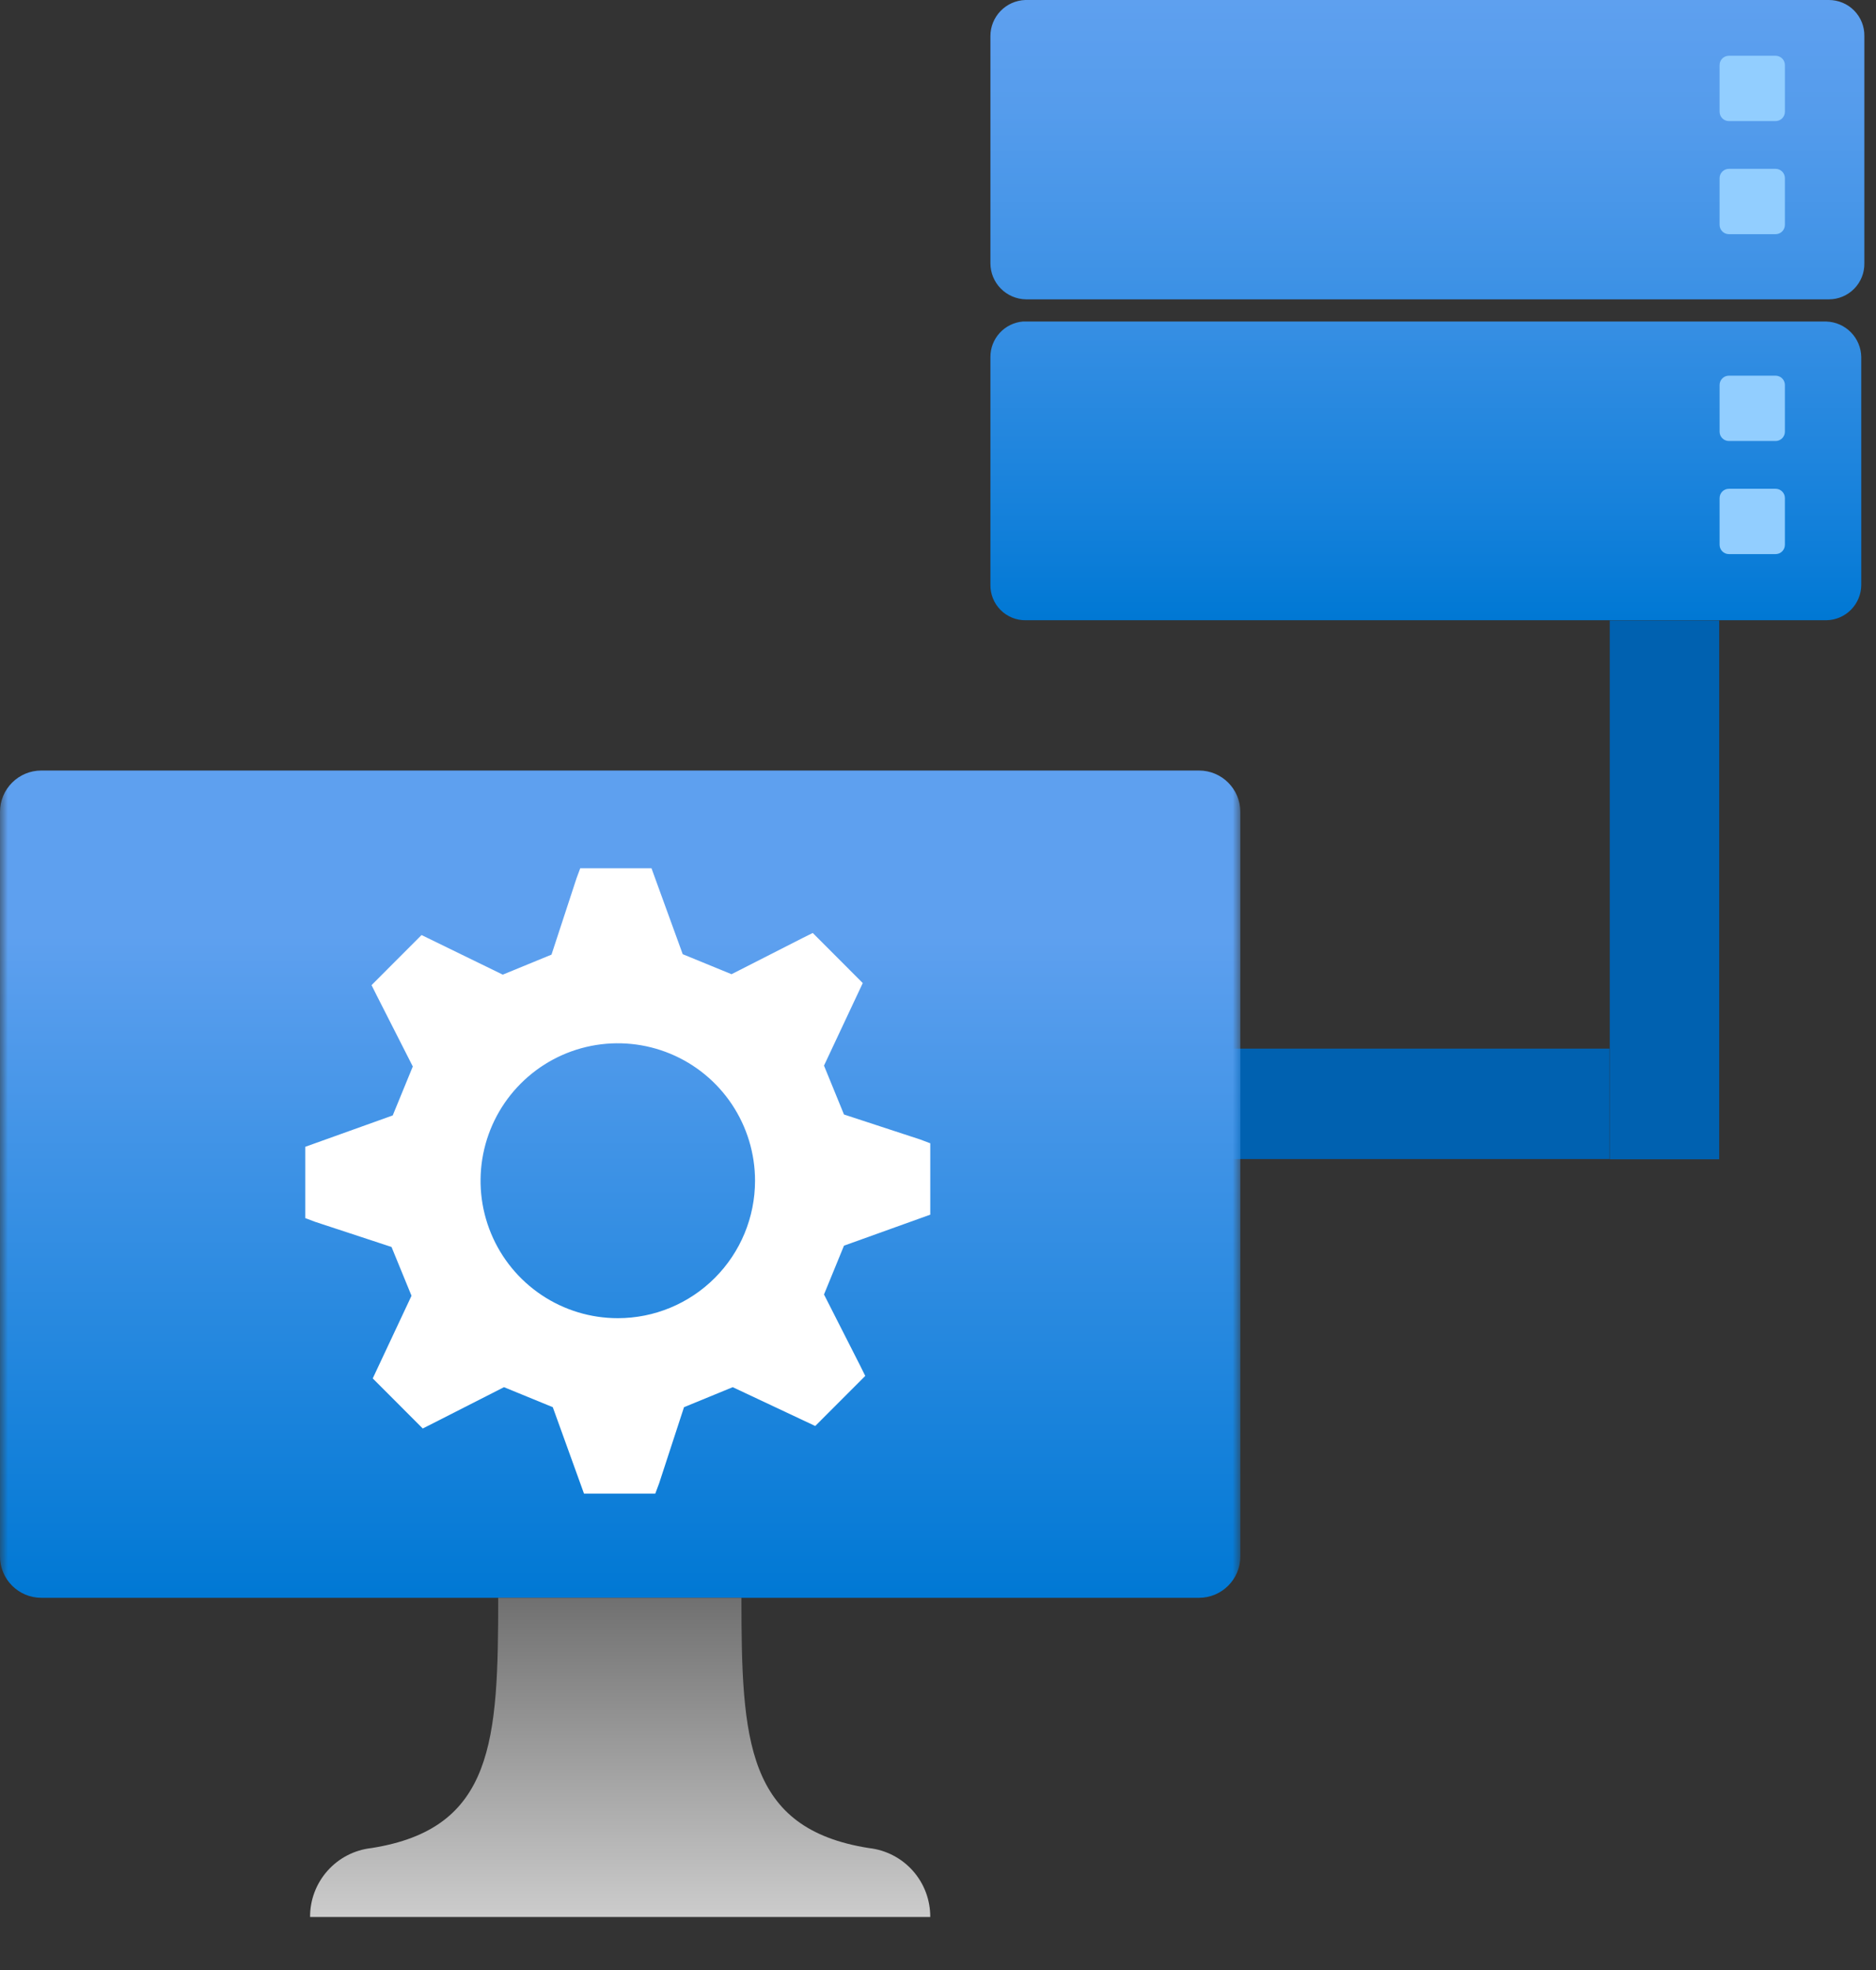
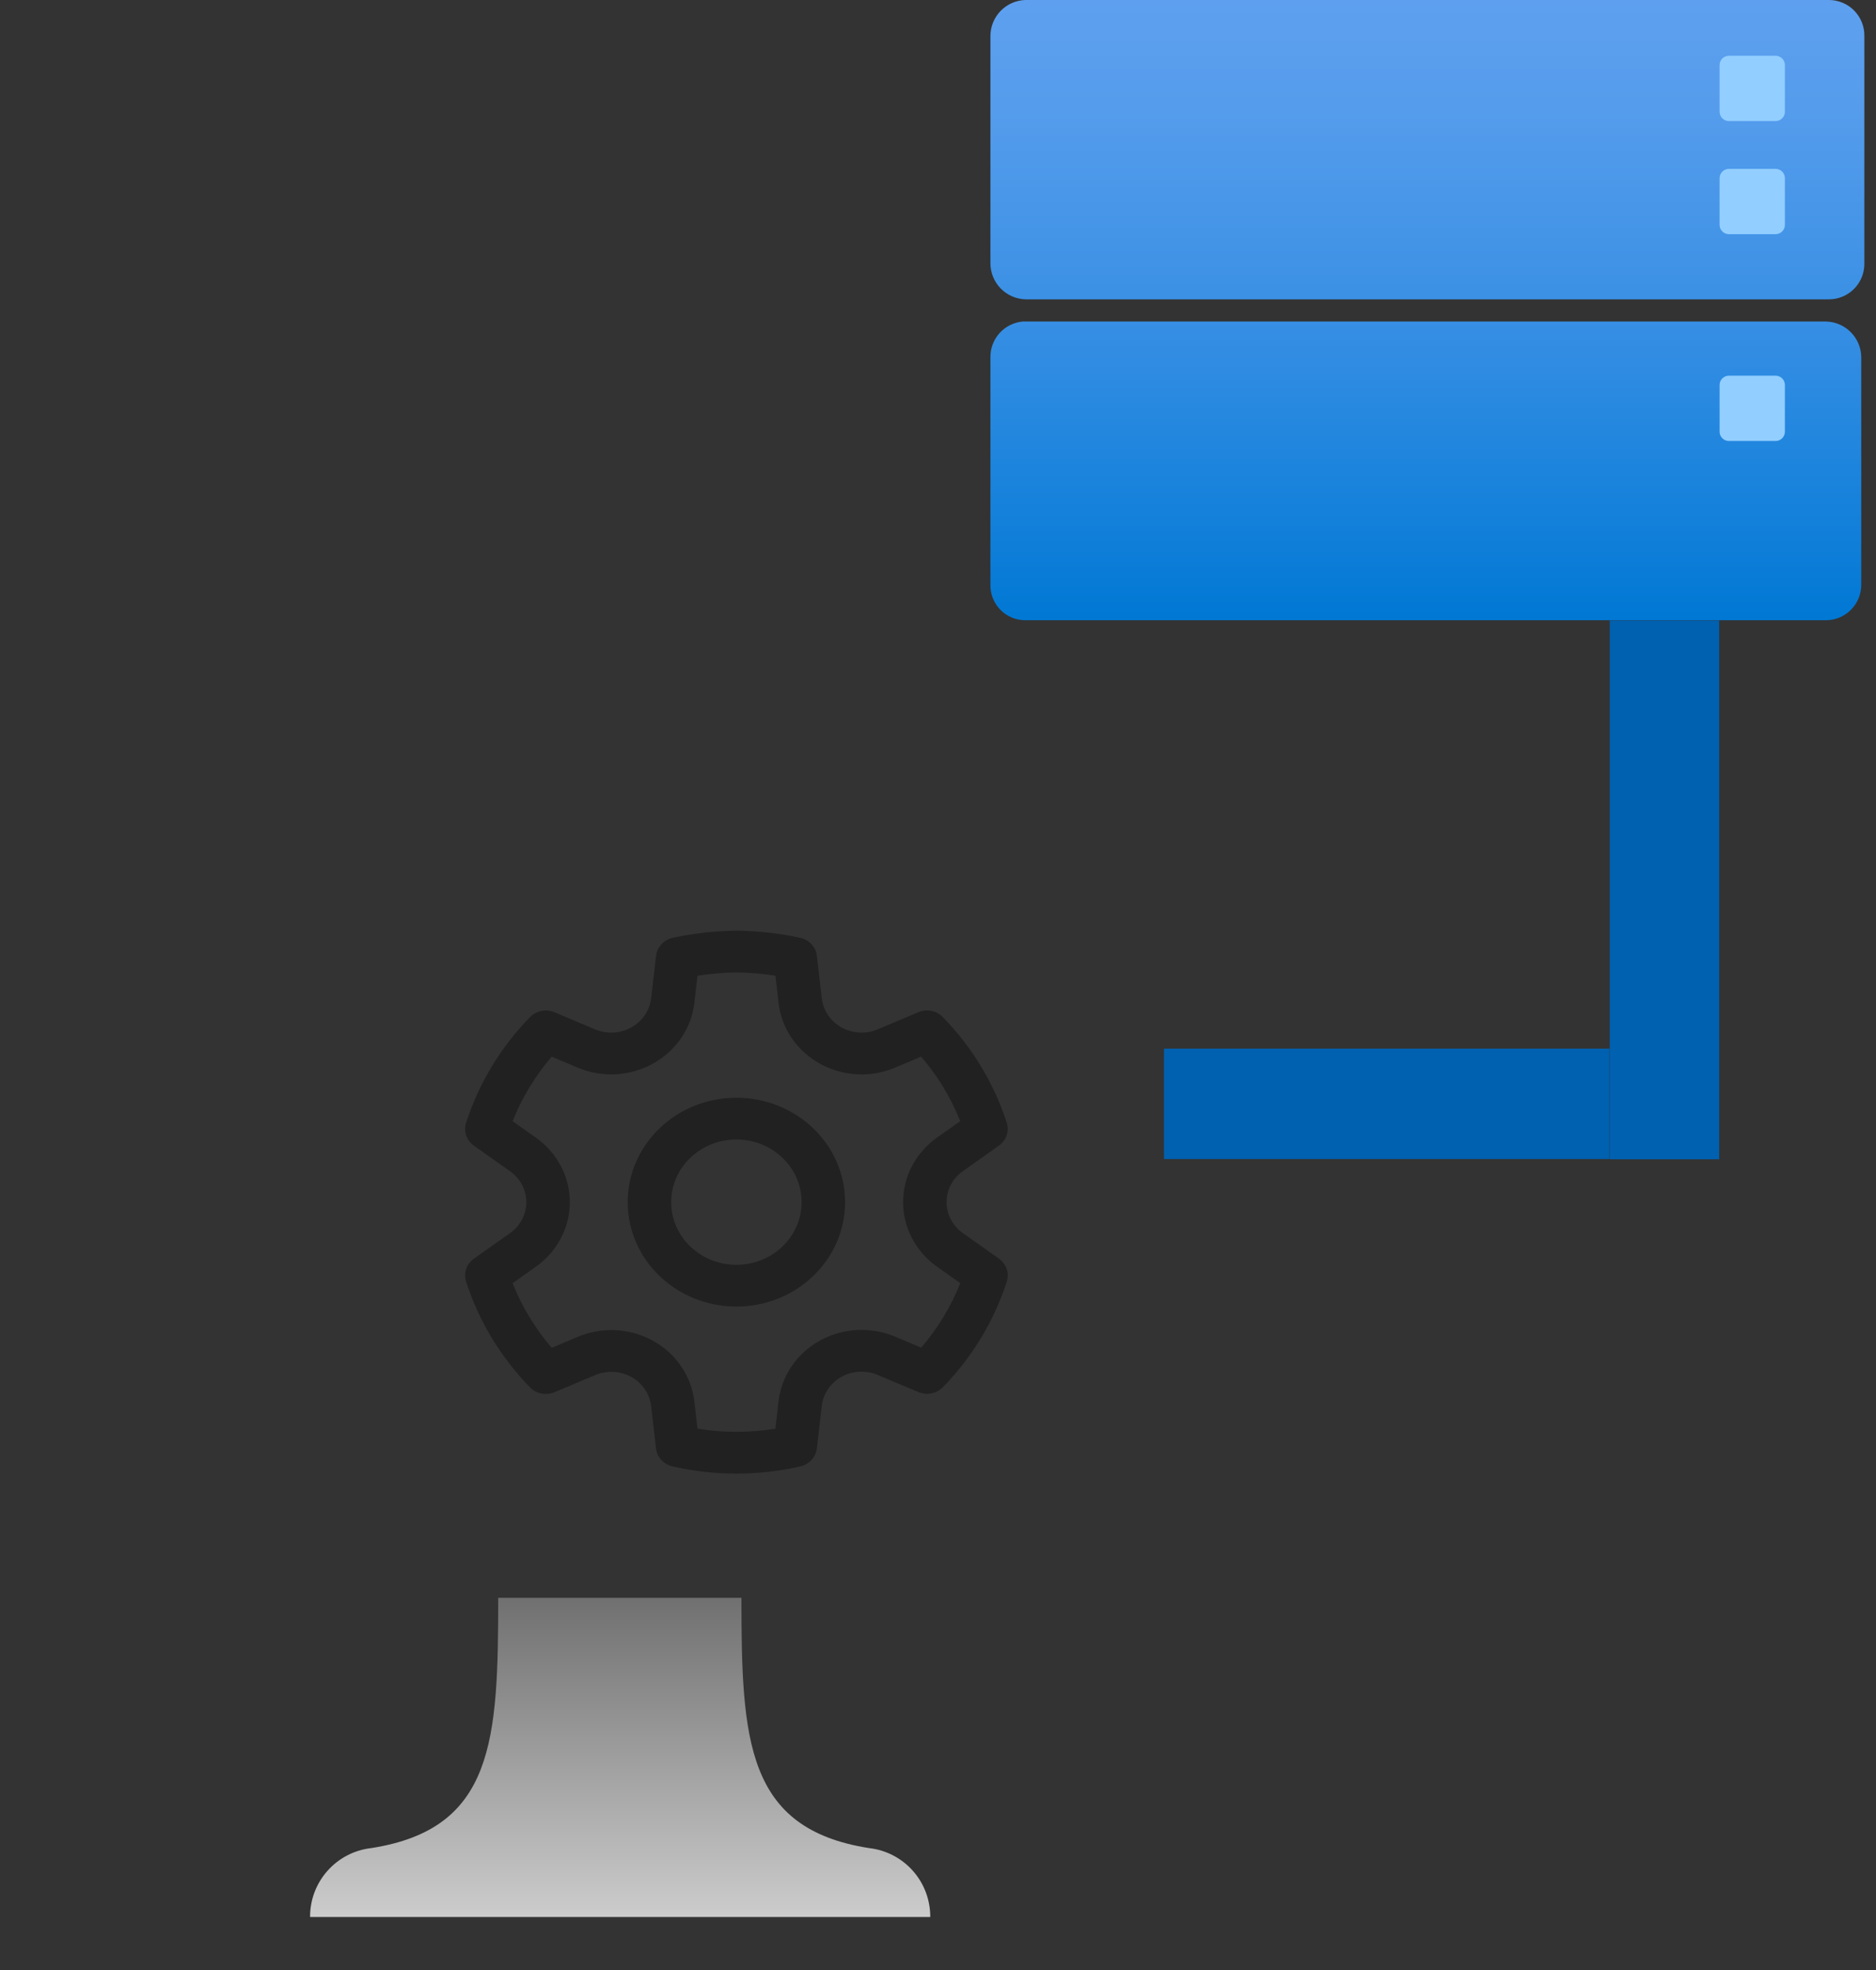
<svg xmlns="http://www.w3.org/2000/svg" width="121" height="127" viewBox="0 0 121 127" fill="none">
  <rect x="0" y="0" width="121" height="127" fill="#333333" stroke="none" />
  <path d="M47.52 60C48.892 60.015 50.258 60.167 51.598 60.454C52.182 60.579 52.62 61.047 52.686 61.619L53.004 64.359C53.148 65.618 54.255 66.571 55.574 66.572C55.928 66.573 56.279 66.502 56.606 66.362L59.225 65.258C59.769 65.028 60.406 65.154 60.812 65.571C62.704 67.511 64.113 69.838 64.933 72.377C65.11 72.924 64.906 73.519 64.426 73.859L62.105 75.501C61.443 75.969 61.053 76.71 61.053 77.499C61.053 78.288 61.443 79.029 62.107 79.497L64.43 81.141C64.91 81.481 65.114 82.075 64.937 82.623C64.117 85.161 62.709 87.489 60.818 89.429C60.412 89.846 59.776 89.971 59.232 89.742L56.603 88.637C55.851 88.32 54.987 88.367 54.276 88.761C53.565 89.155 53.093 89.851 53.002 90.635L52.686 93.375C52.621 93.94 52.193 94.405 51.617 94.536C48.91 95.155 46.089 95.155 43.381 94.536C42.805 94.405 42.377 93.94 42.312 93.375L41.996 90.639C41.904 89.857 41.43 89.163 40.72 88.77C40.01 88.377 39.147 88.331 38.398 88.645L35.769 89.751C35.224 89.981 34.588 89.855 34.182 89.437C32.29 87.495 30.881 85.165 30.063 82.624C29.886 82.077 30.09 81.482 30.57 81.143L32.895 79.498C33.557 79.031 33.948 78.289 33.948 77.501C33.948 76.712 33.557 75.971 32.894 75.503L30.571 73.861C30.09 73.521 29.886 72.926 30.063 72.379C30.883 69.84 32.292 67.513 34.184 65.572C34.591 65.156 35.227 65.03 35.772 65.26L38.389 66.364C39.142 66.681 40.008 66.634 40.722 66.233C41.433 65.837 41.907 65.141 41.998 64.357L42.316 61.619C42.382 61.047 42.82 60.579 43.405 60.454C44.746 60.168 46.114 60.016 47.52 60ZM47.52 62.692C46.672 62.702 45.825 62.772 44.988 62.902L44.785 64.656C44.594 66.289 43.609 67.738 42.133 68.56C40.648 69.393 38.837 69.493 37.262 68.829L35.583 68.121C34.514 69.367 33.663 70.772 33.063 72.28L34.555 73.334C35.936 74.308 36.752 75.855 36.752 77.501C36.752 79.146 35.936 80.694 34.556 81.667L33.063 82.723C33.661 84.235 34.513 85.642 35.582 86.89L37.274 86.179C38.841 85.522 40.639 85.618 42.12 86.437C43.601 87.257 44.589 88.703 44.783 90.338L44.986 92.104C46.65 92.375 48.348 92.375 50.011 92.104L50.215 90.338C50.404 88.704 51.39 87.253 52.873 86.43C54.356 85.607 56.158 85.511 57.727 86.17L59.418 86.881C60.487 85.635 61.337 84.23 61.937 82.721L60.445 81.666C59.064 80.692 58.248 79.145 58.248 77.499C58.248 75.853 59.064 74.306 60.444 73.333L61.933 72.279C61.334 70.771 60.483 69.365 59.413 68.119L57.738 68.826C57.055 69.116 56.316 69.265 55.57 69.265C52.823 69.261 50.517 67.275 50.217 64.656L50.014 62.902C49.181 62.772 48.343 62.702 47.52 62.692ZM47.497 70.769C51.368 70.769 54.506 73.783 54.506 77.5C54.506 81.217 51.368 84.231 47.497 84.231C43.625 84.231 40.487 81.217 40.487 77.5C40.487 73.783 43.625 70.769 47.497 70.769ZM47.497 73.461C45.174 73.461 43.291 75.269 43.291 77.5C43.291 79.731 45.174 81.539 47.497 81.539C49.819 81.539 51.703 79.731 51.703 77.5C51.703 75.269 49.819 73.461 47.497 73.461Z" fill="#212121" />
  <path d="M103.828 40H110.887V74.737H103.828V67.619V40Z" fill="#0061B0" />
  <path d="M103.809 67.603H75.078V74.721H103.809V67.603Z" fill="#0061B0" />
  <path d="M117.963 2.70866e-08H66.127C65.524 0.021 64.953 0.275 64.534 0.709C64.115 1.143 63.88 1.723 63.881 2.327V16.971C63.881 17.581 64.12 18.167 64.548 18.602C64.976 19.037 65.558 19.287 66.168 19.298H117.963C118.266 19.298 118.567 19.237 118.847 19.12C119.127 19.002 119.381 18.83 119.594 18.614C119.807 18.397 119.974 18.14 120.087 17.858C120.199 17.576 120.255 17.274 120.249 16.971V2.327C120.255 2.023 120.199 1.722 120.087 1.439C119.974 1.157 119.807 0.901 119.594 0.684C119.381 0.467 119.127 0.295 118.847 0.178C118.567 0.06 118.266 -4.67167e-05 117.963 2.70866e-08Z" fill="url(#paint0_linear_8672_21845)" />
  <path d="M117.803 20.729H65.967C65.396 20.779 64.865 21.042 64.479 21.465C64.092 21.889 63.879 22.442 63.881 23.015V37.699C63.876 38.001 63.931 38.301 64.044 38.581C64.157 38.861 64.325 39.115 64.539 39.328C64.752 39.542 65.007 39.71 65.287 39.823C65.566 39.936 65.866 39.992 66.168 39.986H117.803C118.402 39.976 118.973 39.73 119.394 39.302C119.814 38.874 120.049 38.299 120.049 37.699V23.015C120.039 22.419 119.8 21.849 119.382 21.423C118.964 20.998 118.399 20.749 117.803 20.729Z" fill="url(#paint1_linear_8672_21845)" />
  <path d="M114.523 3.594H111.513C111.181 3.594 110.912 3.863 110.912 4.196V7.205C110.912 7.537 111.181 7.806 111.513 7.806H114.523C114.855 7.806 115.124 7.537 115.124 7.205V4.196C115.124 3.863 114.855 3.594 114.523 3.594Z" fill="#92CEFF" />
  <path d="M114.523 10.885H111.513C111.181 10.885 110.912 11.154 110.912 11.487V14.496C110.912 14.828 111.181 15.097 111.513 15.097H114.523C114.855 15.097 115.124 14.828 115.124 14.496V11.487C115.124 11.154 114.855 10.885 114.523 10.885Z" fill="#92CEFF" />
  <path d="M114.523 24.219H111.513C111.181 24.219 110.912 24.488 110.912 24.82V27.829C110.912 28.162 111.181 28.431 111.513 28.431H114.523C114.855 28.431 115.124 28.162 115.124 27.829V24.82C115.124 24.488 114.855 24.219 114.523 24.219Z" fill="#92CEFF" />
-   <path d="M114.523 31.51H111.513C111.181 31.51 110.912 31.779 110.912 32.112V35.121C110.912 35.453 111.181 35.722 111.513 35.722H114.523C114.855 35.722 115.124 35.453 115.124 35.121V32.112C115.124 31.779 114.855 31.51 114.523 31.51Z" fill="#92CEFF" />
  <mask id="mask0_8672_21845" style="mask-type:luminance" maskUnits="userSpaceOnUse" x="0" y="46" width="80" height="81">
    <path d="M80 46.641H0V126.641H80V46.641Z" fill="white" />
  </mask>
  <g mask="url(#mask0_8672_21845)">
-     <path d="M77.333 49.674H2.667C1.194 49.674 0 50.868 0 52.34V100.341C0 101.813 1.194 103.007 2.667 103.007H77.333C78.806 103.007 80 101.813 80 100.341V52.34C80 50.868 78.806 49.674 77.333 49.674Z" fill="url(#paint2_linear_8672_21845)" />
    <path d="M56.044 119.141C48.133 117.896 47.822 112.208 47.822 103.008H32.133C32.133 112.208 31.867 117.896 23.956 119.141C22.863 119.262 21.855 119.783 21.125 120.604C20.394 121.424 19.993 122.486 20 123.585H60C60.007 122.486 59.606 121.424 58.876 120.604C58.145 119.783 57.137 119.262 56.044 119.141Z" fill="url(#paint3_linear_8672_21845)" />
-     <path d="M60.001 78.307V73.705L59.354 73.461L54.436 71.849L53.147 68.698L55.647 63.376L52.422 60.147L51.775 60.468L47.183 62.805L44.035 61.515L42.021 55.977H37.424L37.186 56.619L35.571 61.543L32.428 62.833L27.189 60.28L23.964 63.509L24.285 64.151L26.625 68.754L25.33 71.91L19.688 73.932V78.528L20.335 78.772L25.253 80.39L26.542 83.535L24.041 88.863L27.267 92.092L27.914 91.765L32.506 89.428L35.654 90.718L37.667 96.29H42.265L42.508 95.642L44.118 90.718L47.26 89.428L52.582 91.931L55.808 88.702L55.487 88.054L53.147 83.452L54.436 80.306L60.001 78.307ZM39.847 84.981C38.096 84.981 36.385 84.461 34.929 83.487C33.474 82.514 32.339 81.13 31.669 79.51C30.999 77.891 30.824 76.11 31.166 74.39C31.507 72.672 32.35 71.093 33.588 69.854C34.826 68.614 36.403 67.77 38.12 67.428C39.837 67.086 41.617 67.262 43.234 67.932C44.852 68.603 46.234 69.739 47.207 71.196C48.179 72.654 48.699 74.367 48.699 76.12C48.699 78.47 47.766 80.724 46.106 82.385C44.446 84.047 42.195 84.981 39.847 84.981Z" fill="white" />
  </g>
  <defs>
    <linearGradient id="paint0_linear_8672_21845" x1="92.065" y1="40" x2="92.065" y2="0" gradientUnits="userSpaceOnUse">
      <stop stop-color="#0078D4" />
      <stop offset="0.156" stop-color="#1380DA" />
      <stop offset="0.528" stop-color="#3C91E5" />
      <stop offset="0.822" stop-color="#559CEC" />
      <stop offset="1" stop-color="#5EA0EF" />
    </linearGradient>
    <linearGradient id="paint1_linear_8672_21845" x1="92.065" y1="39.986" x2="92.065" y2="-0.014" gradientUnits="userSpaceOnUse">
      <stop stop-color="#0078D4" />
      <stop offset="0.156" stop-color="#1380DA" />
      <stop offset="0.528" stop-color="#3C91E5" />
      <stop offset="0.822" stop-color="#559CEC" />
      <stop offset="1" stop-color="#5EA0EF" />
    </linearGradient>
    <linearGradient id="paint2_linear_8672_21845" x1="40" y1="103.007" x2="40" y2="49.674" gradientUnits="userSpaceOnUse">
      <stop stop-color="#0078D4" />
      <stop offset="0.8" stop-color="#5EA0EF" />
    </linearGradient>
    <linearGradient id="paint3_linear_8672_21845" x1="40" y1="123.585" x2="40" y2="103.008" gradientUnits="userSpaceOnUse">
      <stop stop-color="#CCCCCC" />
      <stop offset="1" stop-color="#707070" />
    </linearGradient>
  </defs>
</svg>